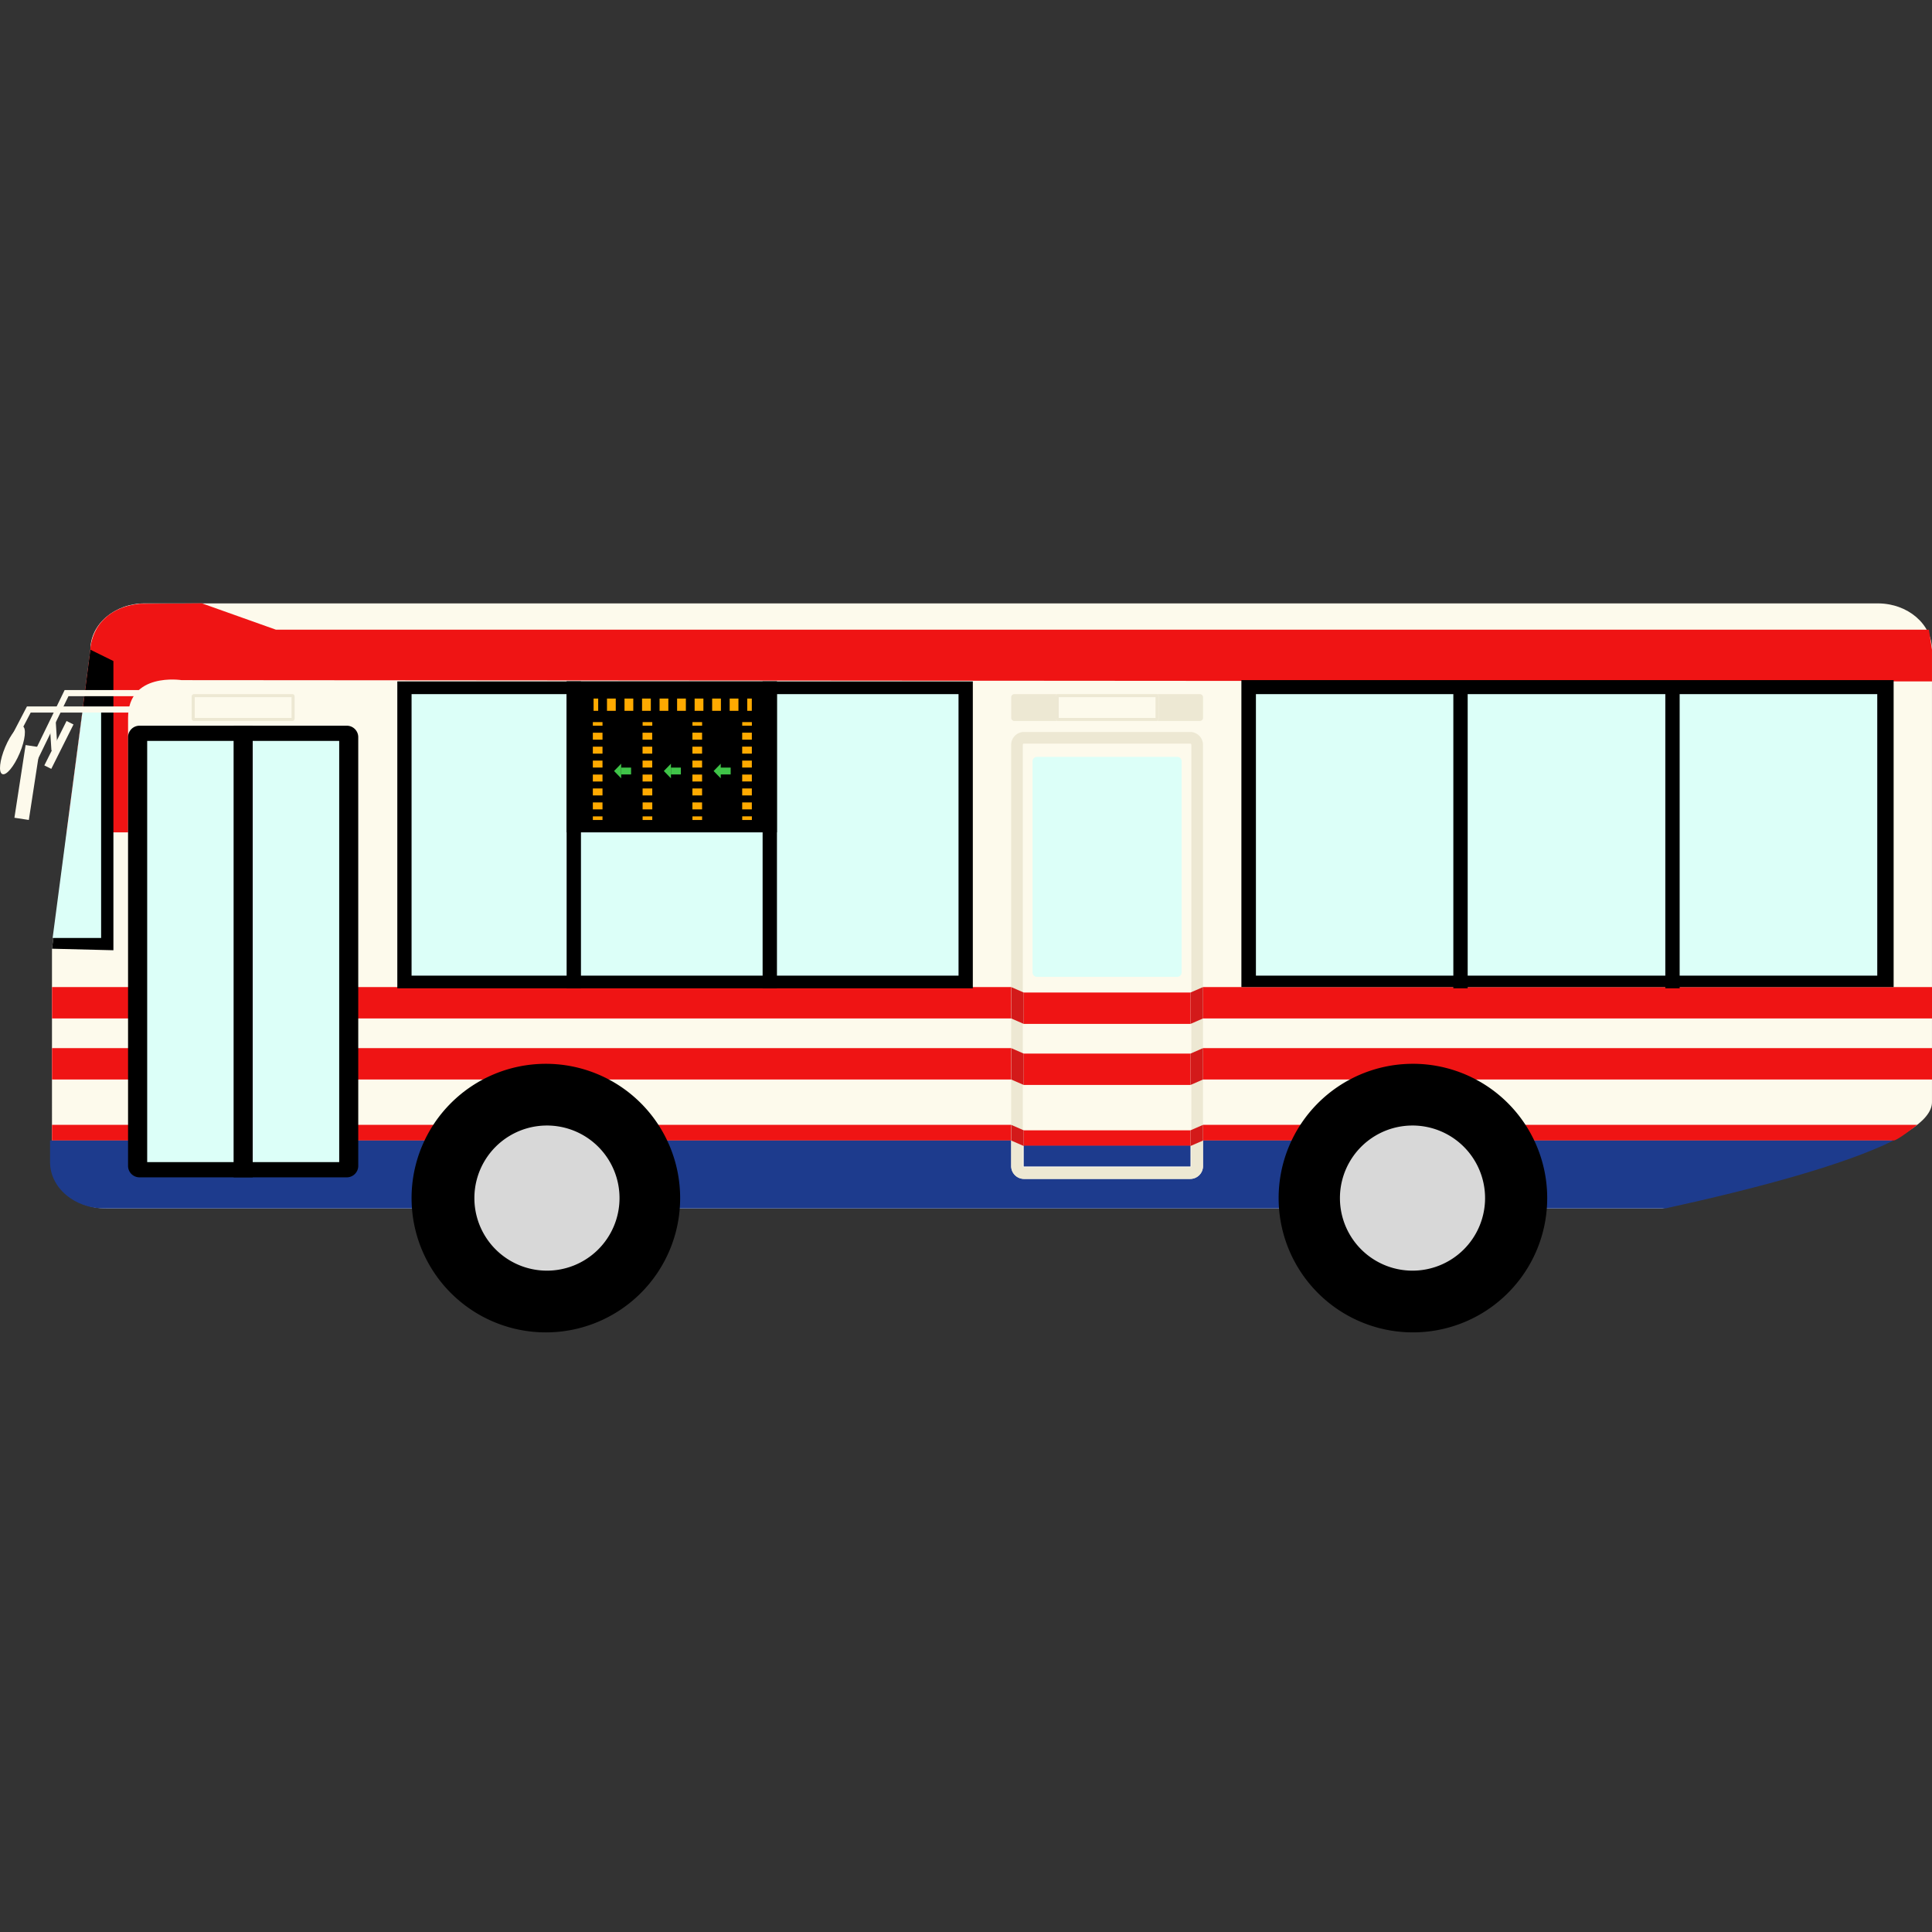
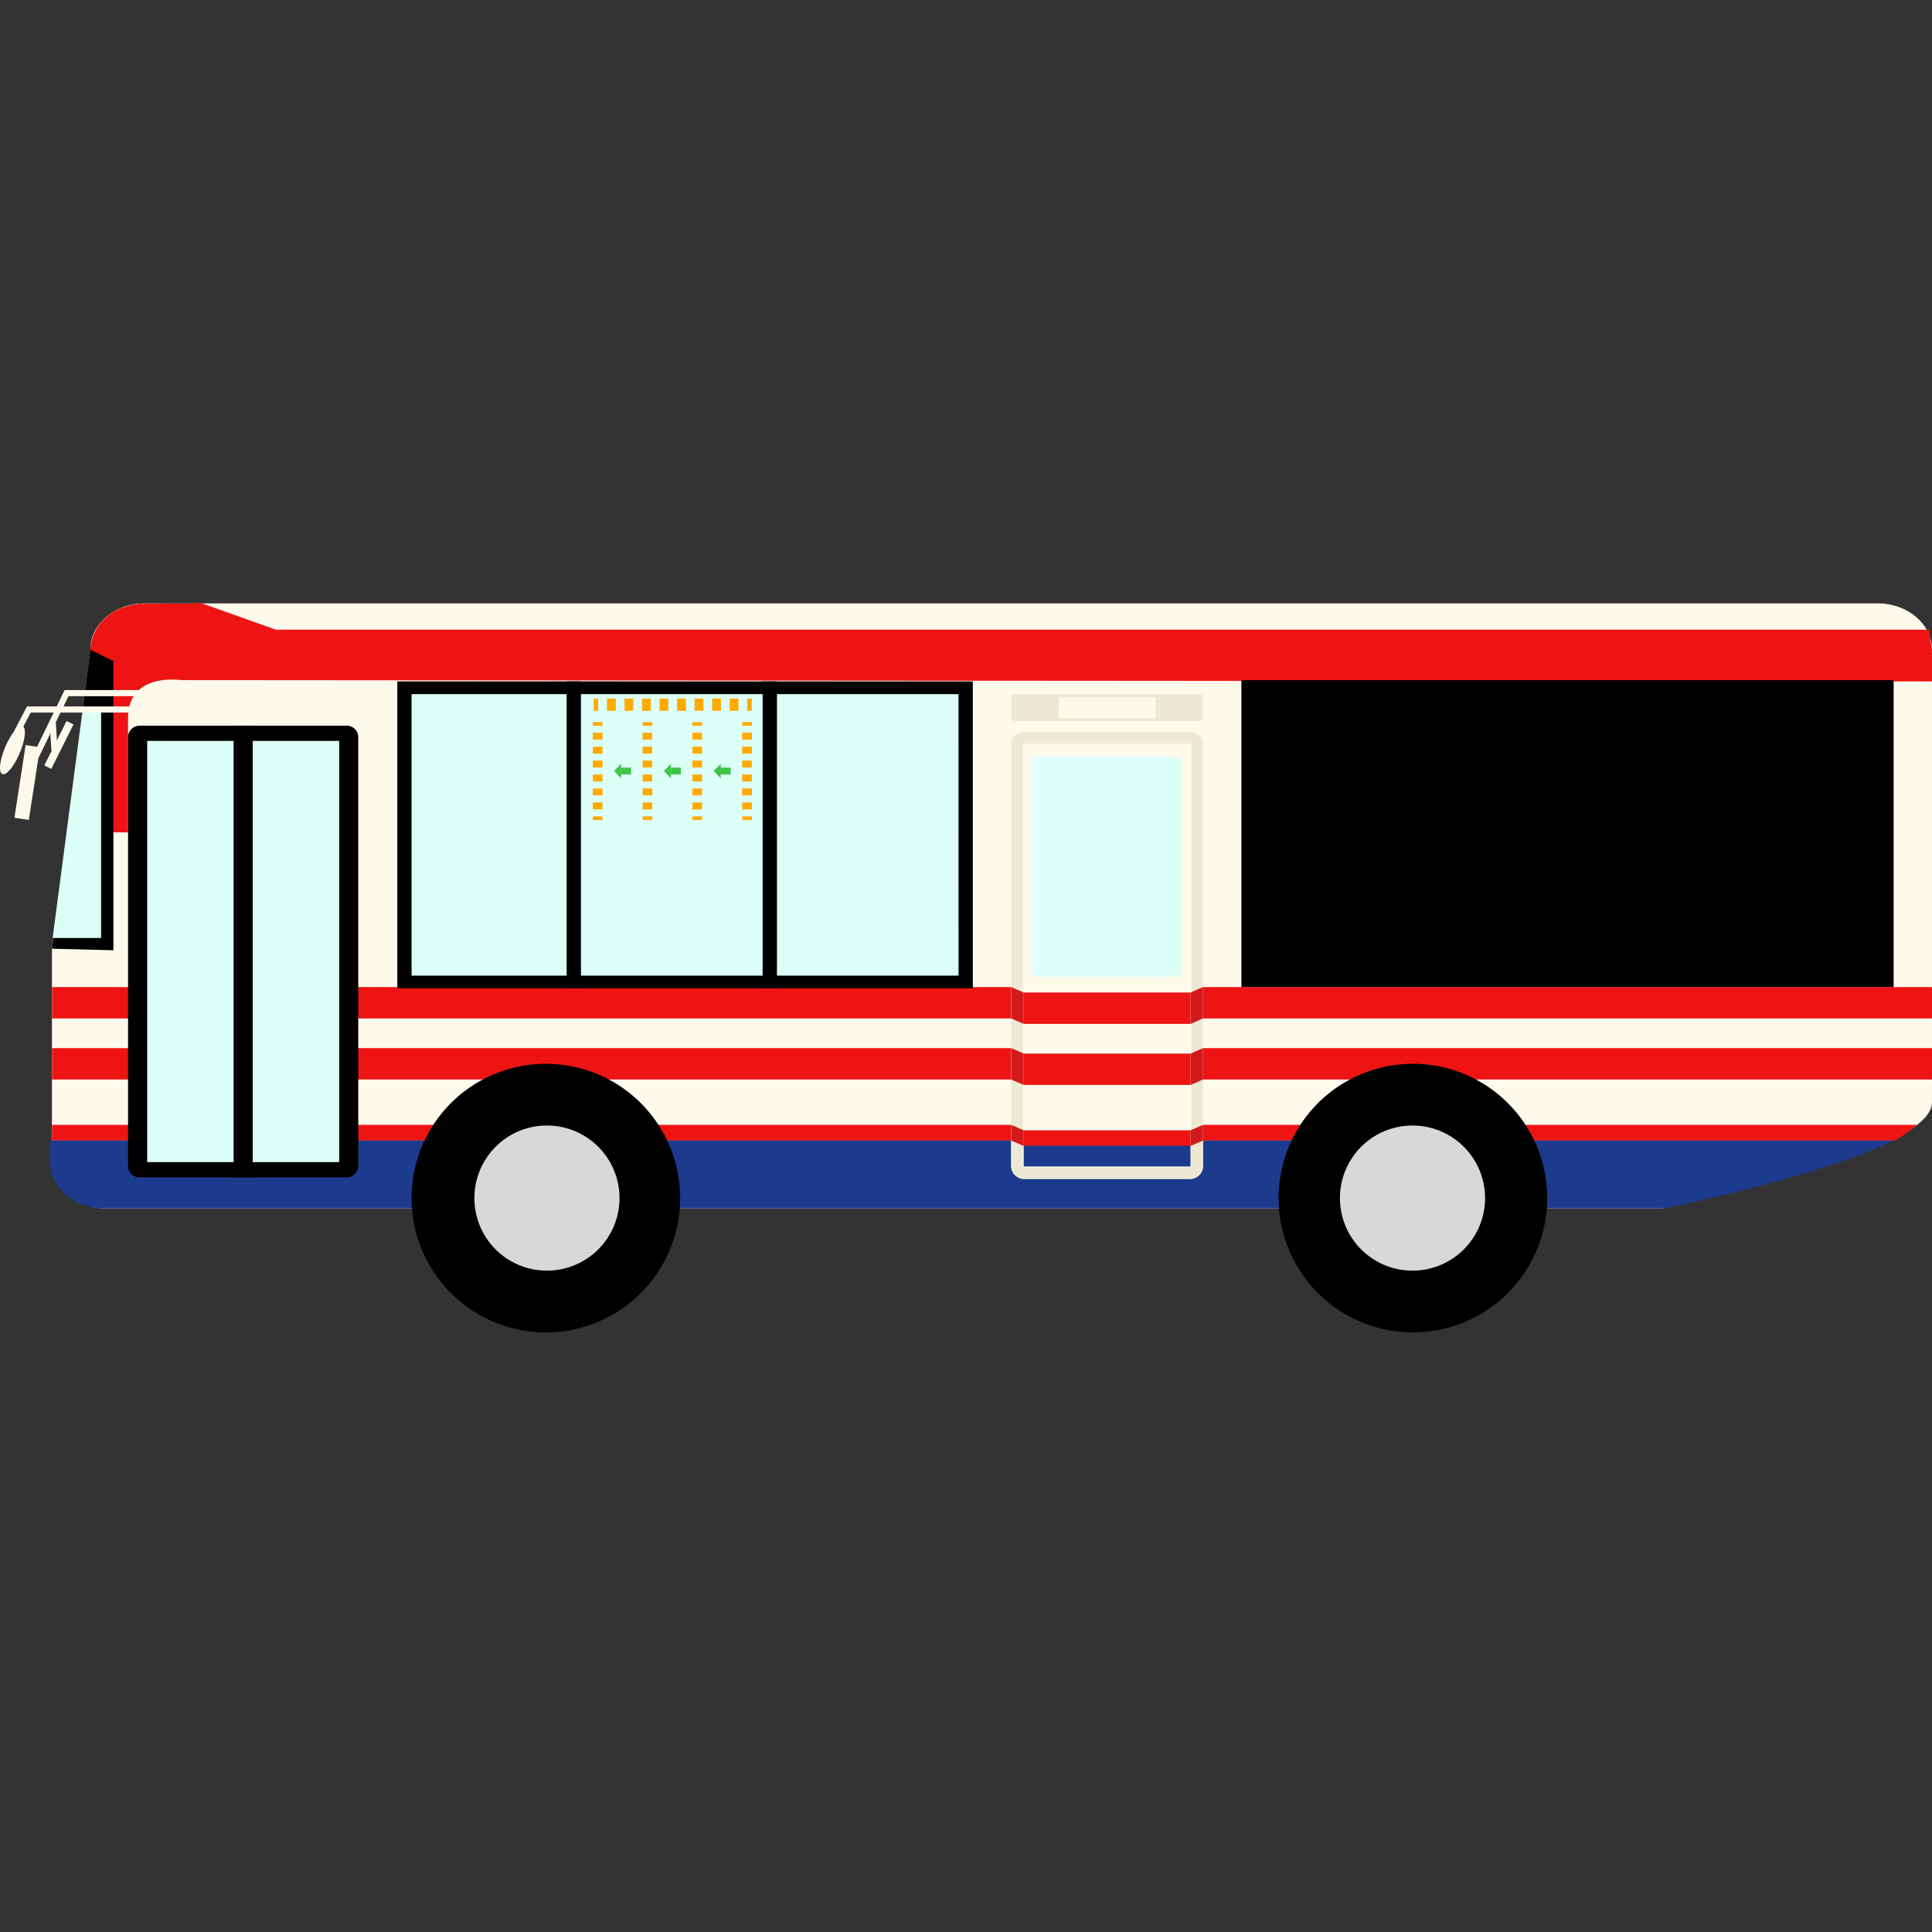
<svg xmlns="http://www.w3.org/2000/svg" width="114" height="114" fill="none" viewBox="0 0 114 114">
  <rect x="0" y="0" width="114" height="114" fill="#333333" stroke="none" />
  <g clip-path="url(#a)">
    <path fill="#FDFAEC" d="M98.096 71.305H6.266c-1.766 0-3.199-1.223-3.199-2.731V55.98l2.266-17.645c0-1.509 1.433-2.731 3.198-2.731h102.27c1.766 0 3.198 1.222 3.198 2.73v26.7c0 2.264-7.95 4.528-15.901 6.27h-.002" />
    <path fill="#EF1414" d="m8.262 35.634 3.662-.03 4.354 1.55h97.54l.181 1.183v1.87l-103.283-.075s-3.159-.498-3.159 2.228v6.755H3.926l1.407-10.778s.208-2.472 2.929-2.704M114 58.243H3.07v1.851H114v-1.85m0 3.602H3.07v1.85H114zm-2.264 5.453H3.069v-.926h110.059s-1.166.925-1.392.925" />
    <path fill="#1D3B8D" d="M2.954 68.572c0 1.508 1.433 2.731 3.199 2.731h92.12c5.277-1.155 10.509-2.543 13.461-4.006H2.954v1.275Z" />
    <path fill="#000" d="M20.463 42.821H8.231a.676.676 0 0 0-.675.676v25.297c0 .373.302.676.675.676h12.232a.676.676 0 0 0 .676-.676V43.497a.676.676 0 0 0-.676-.676" />
    <path fill="#DCFFF8" d="M20.015 43.718H8.685v24.854h11.33z" />
    <path fill="#FDFAEC" d="M70.23 43.191h-9.806a.757.757 0 0 0-.757.757v24.858c0 .418.339.757.757.757h9.805a.757.757 0 0 0 .757-.757V43.948a.757.757 0 0 0-.757-.757" />
    <path fill="#EDE8D3" d="M70.227 43.878a.07.07 0 0 1 .071.07v24.858a.07.07 0 0 1-.07.07h-9.806a.07.07 0 0 1-.07-.07V43.948c0-.04.032-.07.07-.07zm0-.687h-9.805a.757.757 0 0 0-.757.757v24.858c0 .418.339.757.757.757h9.805a.757.757 0 0 0 .757-.757V43.948a.757.757 0 0 0-.757-.757" />
    <path fill="#000" d="M57.404 40.206h-33.96v18.111h33.959v-18.11" />
    <path fill="#DCFFF8" d="M56.559 40.957H24.285v16.61H56.56z" />
    <path fill="#000" d="M111.736 40.132H73.25v18.11h38.486v-18.11M5.333 38.336l1.359.67V56.07l-3.623-.09 2.264-17.644m9.577 4.485h-1.126V69.47h1.127V42.82" />
    <path fill="#EF1414" d="M70.246 58.565h-9.84v1.851h9.84v-1.85m0 3.602h-9.84v1.85h9.84zm0 4.528h-9.84v.926h9.84z" />
    <path fill="#1D3B8D" d="M70.246 67.602h-9.84v1.227h9.84z" />
    <path fill="#DCFFF8" d="M61.187 44.66h8.278a.26.26 0 0 1 .26.261V57.38a.26.26 0 0 1-.26.26h-8.278a.26.26 0 0 1-.261-.26V44.92a.26.26 0 0 1 .26-.26" />
    <path fill="#D31A1A" d="m70.987 58.243-.74.322v1.852l.74-.323v-1.85m0 3.602-.74.322v1.851l.74-.322v-1.851m0 4.527-.74.322v.926l.74-.322zm-11.32-8.13.739.322v1.852l-.739-.323v-1.85m0 3.602.739.322v1.851l-.739-.322v-1.851m0 4.527.739.322v.926l-.739-.322z" />
-     <path fill="#DCFFF8" d="M110.77 40.957H74.107v16.61h36.663z" />
    <path fill="#000" d="M34.28 40.206h-.845v18.111h.845v-18.11m11.565-.001h-.846v18.111h.846v-18.11" />
-     <path fill="#000" d="M45.842 40.206H33.435v8.907h12.407zm40.76 0h-.846v18.111h.846v-18.11m12.508-.001h-.846v18.111h.846v-18.11" />
    <path fill="#EDE8D3" d="M70.8 40.957H59.854a.187.187 0 0 0-.187.187v1.211c0 .103.084.187.186.187H70.8a.187.187 0 0 0 .186-.187v-1.211a.187.187 0 0 0-.186-.187" />
    <path fill="#FDFAEC" d="M68.229 40.957h-5.803a.136.136 0 0 0-.136.136v1.313c0 .075.06.136.136.136h5.803a.136.136 0 0 0 .136-.136v-1.313a.136.136 0 0 0-.136-.136" />
    <path fill="#EDE8D3" d="M68.183 41.138v1.223h-5.712v-1.223zm.046-.181h-5.803a.137.137 0 0 0-.136.136v1.313c0 .074.062.136.136.136h5.803a.137.137 0 0 0 .136-.136v-1.313a.137.137 0 0 0-.136-.136" />
-     <path fill="#FDFAEC" d="M17.25 40.957h-5.804a.136.136 0 0 0-.136.136v1.313c0 .075.061.136.136.136h5.803a.136.136 0 0 0 .136-.136v-1.313a.136.136 0 0 0-.136-.136" />
-     <path fill="#EDE8D3" d="M17.204 41.138v1.223h-5.712v-1.223zm.045-.181h-5.803a.137.137 0 0 0-.136.136v1.313c0 .074.062.136.136.136h5.803a.137.137 0 0 0 .136-.136v-1.313a.137.137 0 0 0-.136-.136" />
    <path fill="#FA0" d="M35.297 41.219h-.272v.724h.272zm8.276.724h-.518v-.724h.518zm-1.034 0h-.518v-.724h.518zm-1.034 0h-.518v-.724h.518zm-1.034 0h-.518v-.724h.518zm-1.034 0h-.518v-.724h.518zm-1.034 0h-.518v-.724h.518zm-1.035 0h-.518v-.724h.518zm-1.034 0h-.518v-.724h.518zm8.029-.724h-.272v.724h.271v-.724m.004 1.389h-.57v.214h.57zm-.002 5.15h-.57v-.411h.57v.41m0-.823h-.57v-.41h.57zm0-.822h-.57v-.41h.57v.41m0-.822h-.57v-.411h.57v.411m0-.822h-.57v-.411h.57v.41m0-.822h-.57v-.412h.57v.412m.002 4.525h-.57v.214h.57zm-2.937-5.562h-.57v.214h.57zm-.002 5.15h-.57v-.411h.57v.41m0-.823h-.57v-.41h.57zm0-.822h-.57v-.41h.57v.41m0-.822h-.57v-.411h.57v.411m0-.822h-.57v-.411h.57v.41m0-.822h-.57v-.412h.57v.412m.002 4.525h-.57v.214h.57zm-2.939-5.562h-.571v.214h.57v-.214m.001 5.15h-.571v-.411h.57v.41m0-.823h-.571v-.41h.57v.41m0-.822h-.571v-.41h.57v.41m0-.822h-.571v-.411h.57v.411m0-.822h-.571v-.411h.57v.41m0-.822h-.571v-.412h.57v.412m.006 4.525h-.571v.214h.57v-.214m-2.937-5.562h-.57v.214h.57zm0 5.15h-.57v-.411h.57v.41m0-.823h-.57v-.41h.57zm0-.822h-.57v-.41h.57v.41m0-.822h-.57v-.411h.57v.411m0-.822h-.57v-.411h.57v.41m0-.822h-.57v-.412h.57v.412m0 4.525h-.57v.214h.57z" />
    <path fill="#3FC448" d="M43.115 45.292h-.587v.406h.587zm-1.007.203.42.43v-.861l-.42.43m-1.932-.202h-.587v.406h.587z" />
    <path fill="#3FC448" d="m39.17 45.495.42.43v-.861l-.42.43m-1.932-.202h-.587v.406h.587z" />
    <path fill="#3FC448" d="m36.233 45.495.419.43v-.861l-.419.43" />
    <path fill="#DCFFF8" d="M4.88 41.865h1.087v13.48H3.105l1.775-13.48" />
    <path fill="#EF1414" d="M5.334 38.336s0-2.39 2.929-2.703l3.662-.029" />
    <path fill="#000" d="M32.209 78.619a7.924 7.924 0 1 0 0-15.848 7.924 7.924 0 0 0 0 15.848" />
    <path fill="#D8D8D8" d="M32.208 74.976a4.282 4.282 0 1 0 0-8.563 4.282 4.282 0 0 0 0 8.563" />
    <path fill="#000" d="M83.282 78.618a7.924 7.924 0 1 0 0-15.847 7.924 7.924 0 0 0 0 15.847" />
    <path fill="#D8D8D8" d="M83.281 74.976a4.282 4.282 0 1 0 0-8.563 4.282 4.282 0 0 0 0 8.563" />
    <path fill="#FDFAEC" d="m1.864 45.56-.326-.158 2.275-4.683h5.093v.362H4.039L1.864 45.56" />
    <path fill="#FDFAEC" d="m.895 43.8-.32-.166 1.015-1.95h7.038v.362H1.811zm1.466.294-.85-.131-.66 4.289.85.13.66-4.288" />
    <path fill="#FDFAEC" d="m4.337 42.748-.41-.205-1.311 2.62.41.205zm-3.175 1.693c.33-.78.407-1.495.17-1.595-.235-.1-.694.453-1.024 1.234-.33.782-.407 1.496-.171 1.596.236.1.695-.453 1.025-1.235" />
    <path fill="#FDFAEC" d="m3.287 42.532-.361.023.108 1.719.361-.023-.108-1.719" />
  </g>
  <defs>
    <clipPath id="a">
      <path fill="#fff" d="M0 35.605h114v43.014H0z" />
    </clipPath>
  </defs>
</svg>